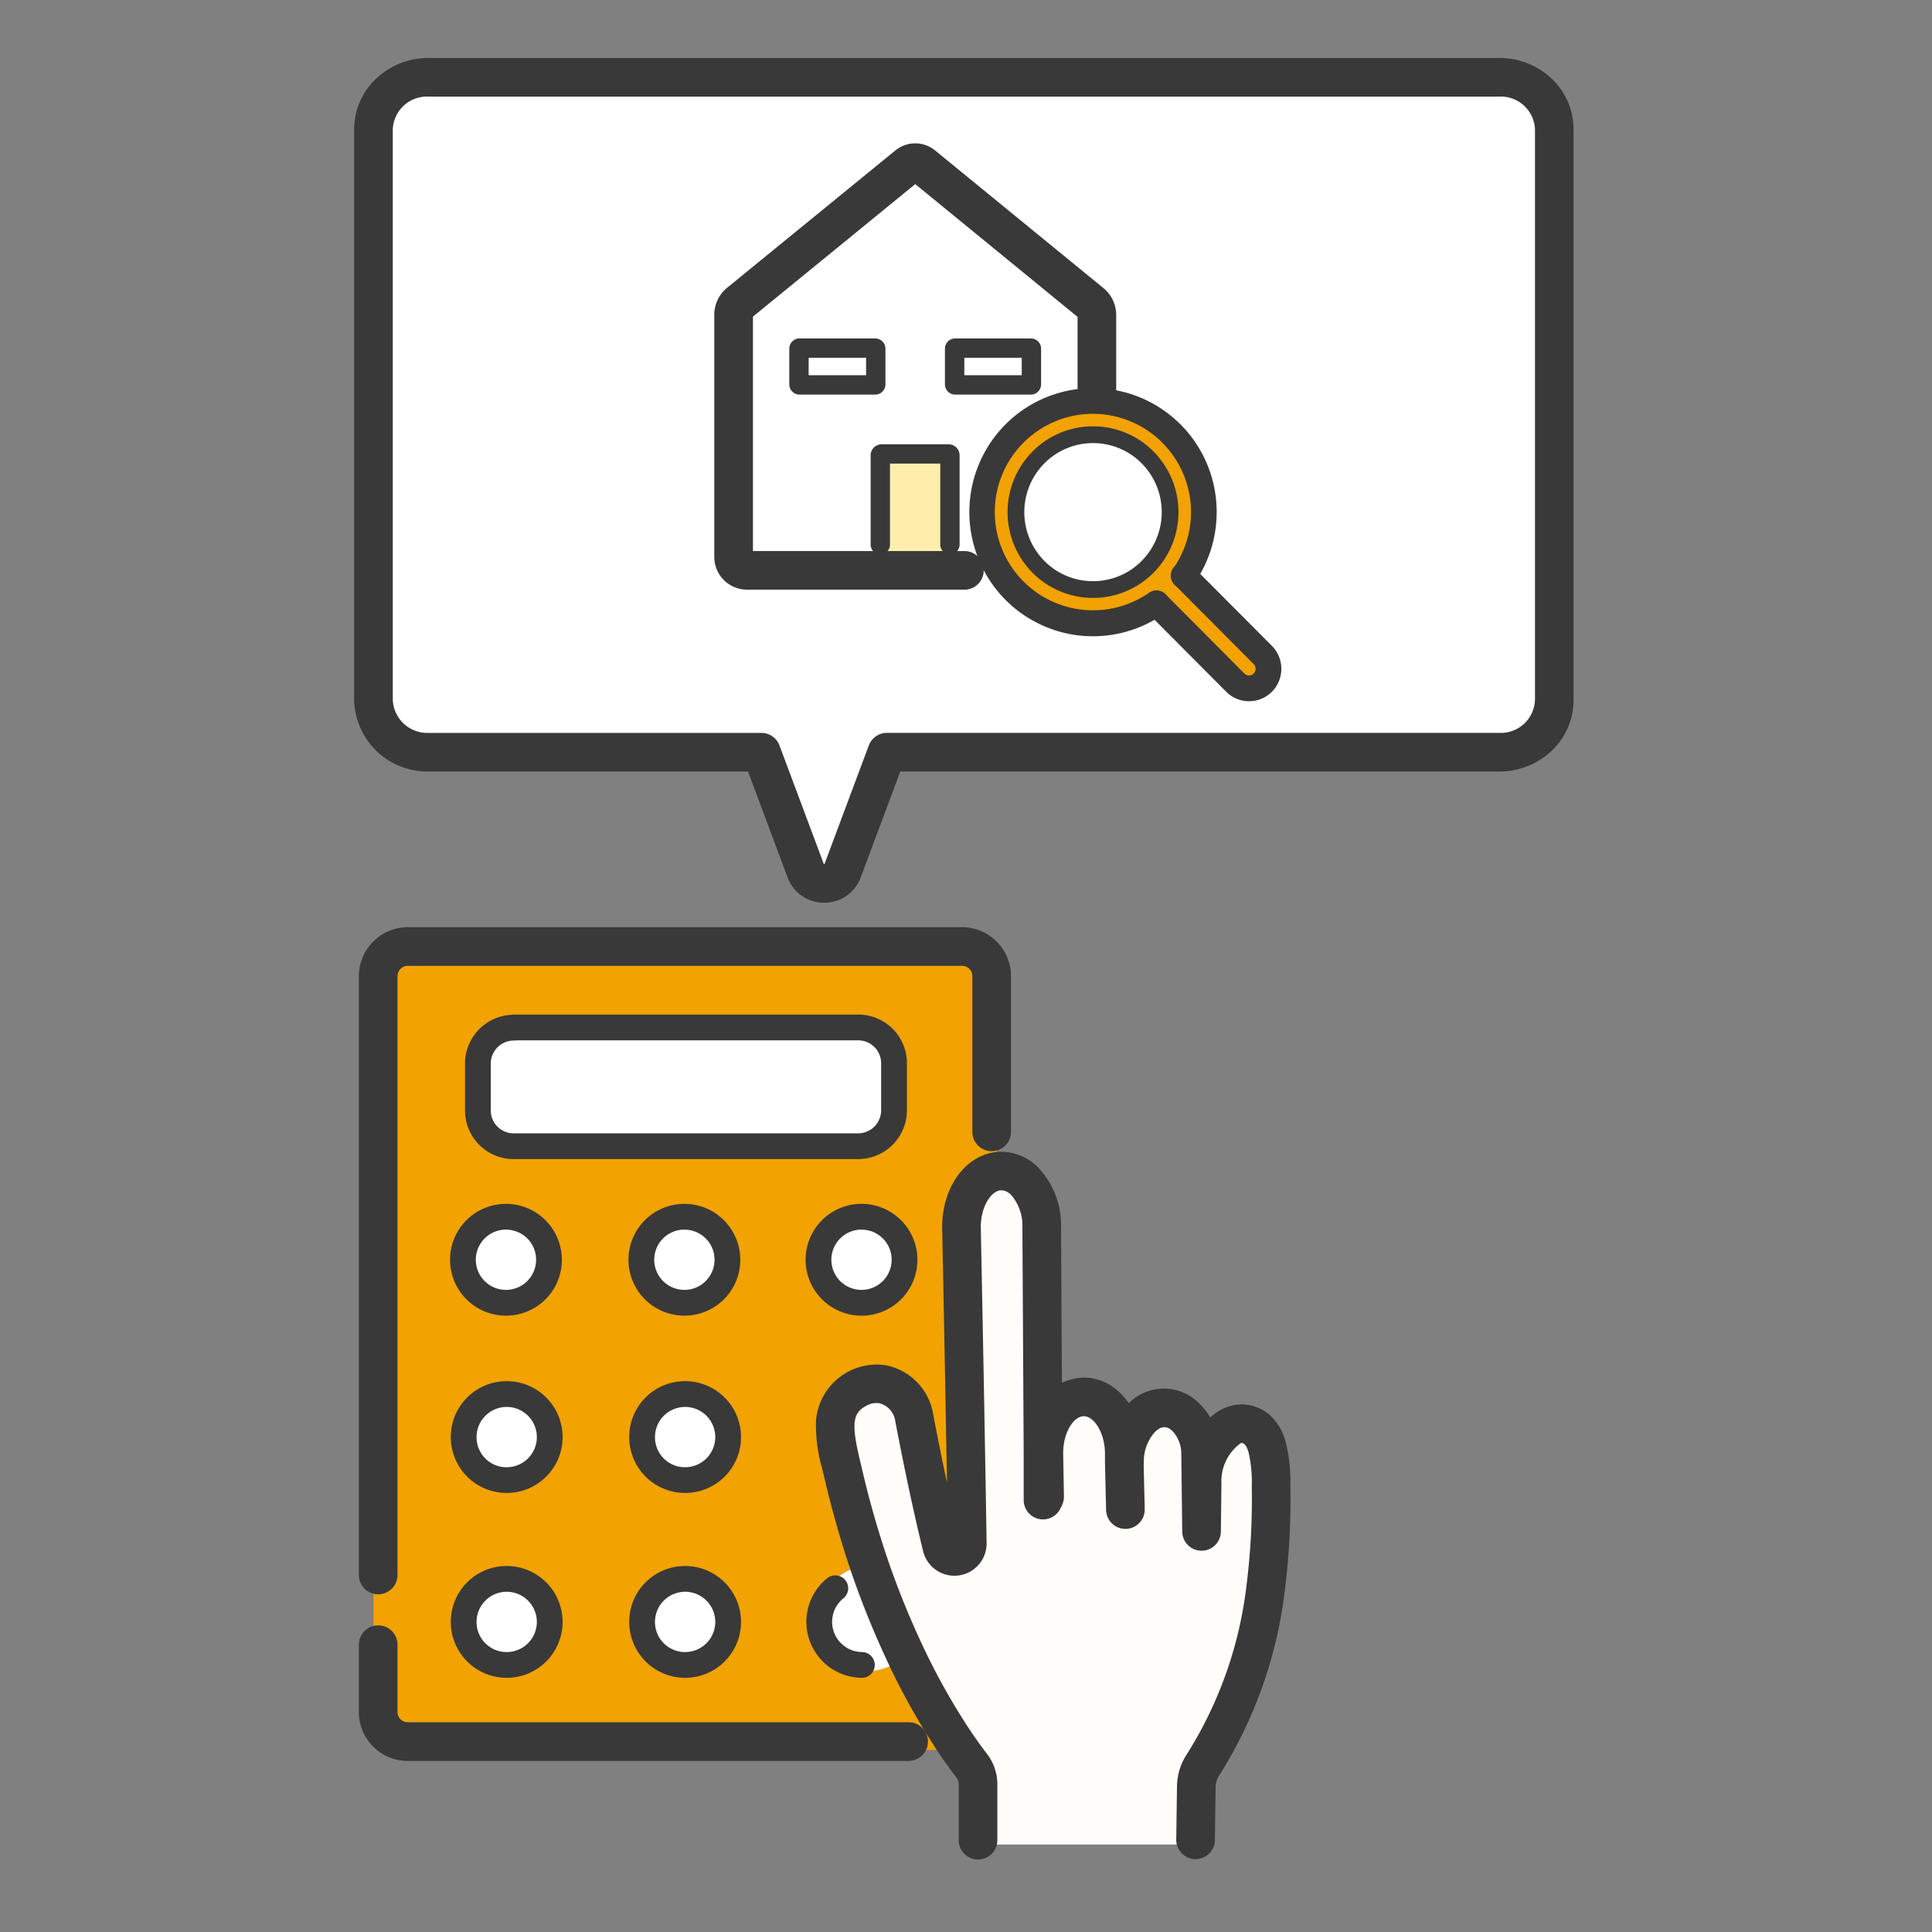
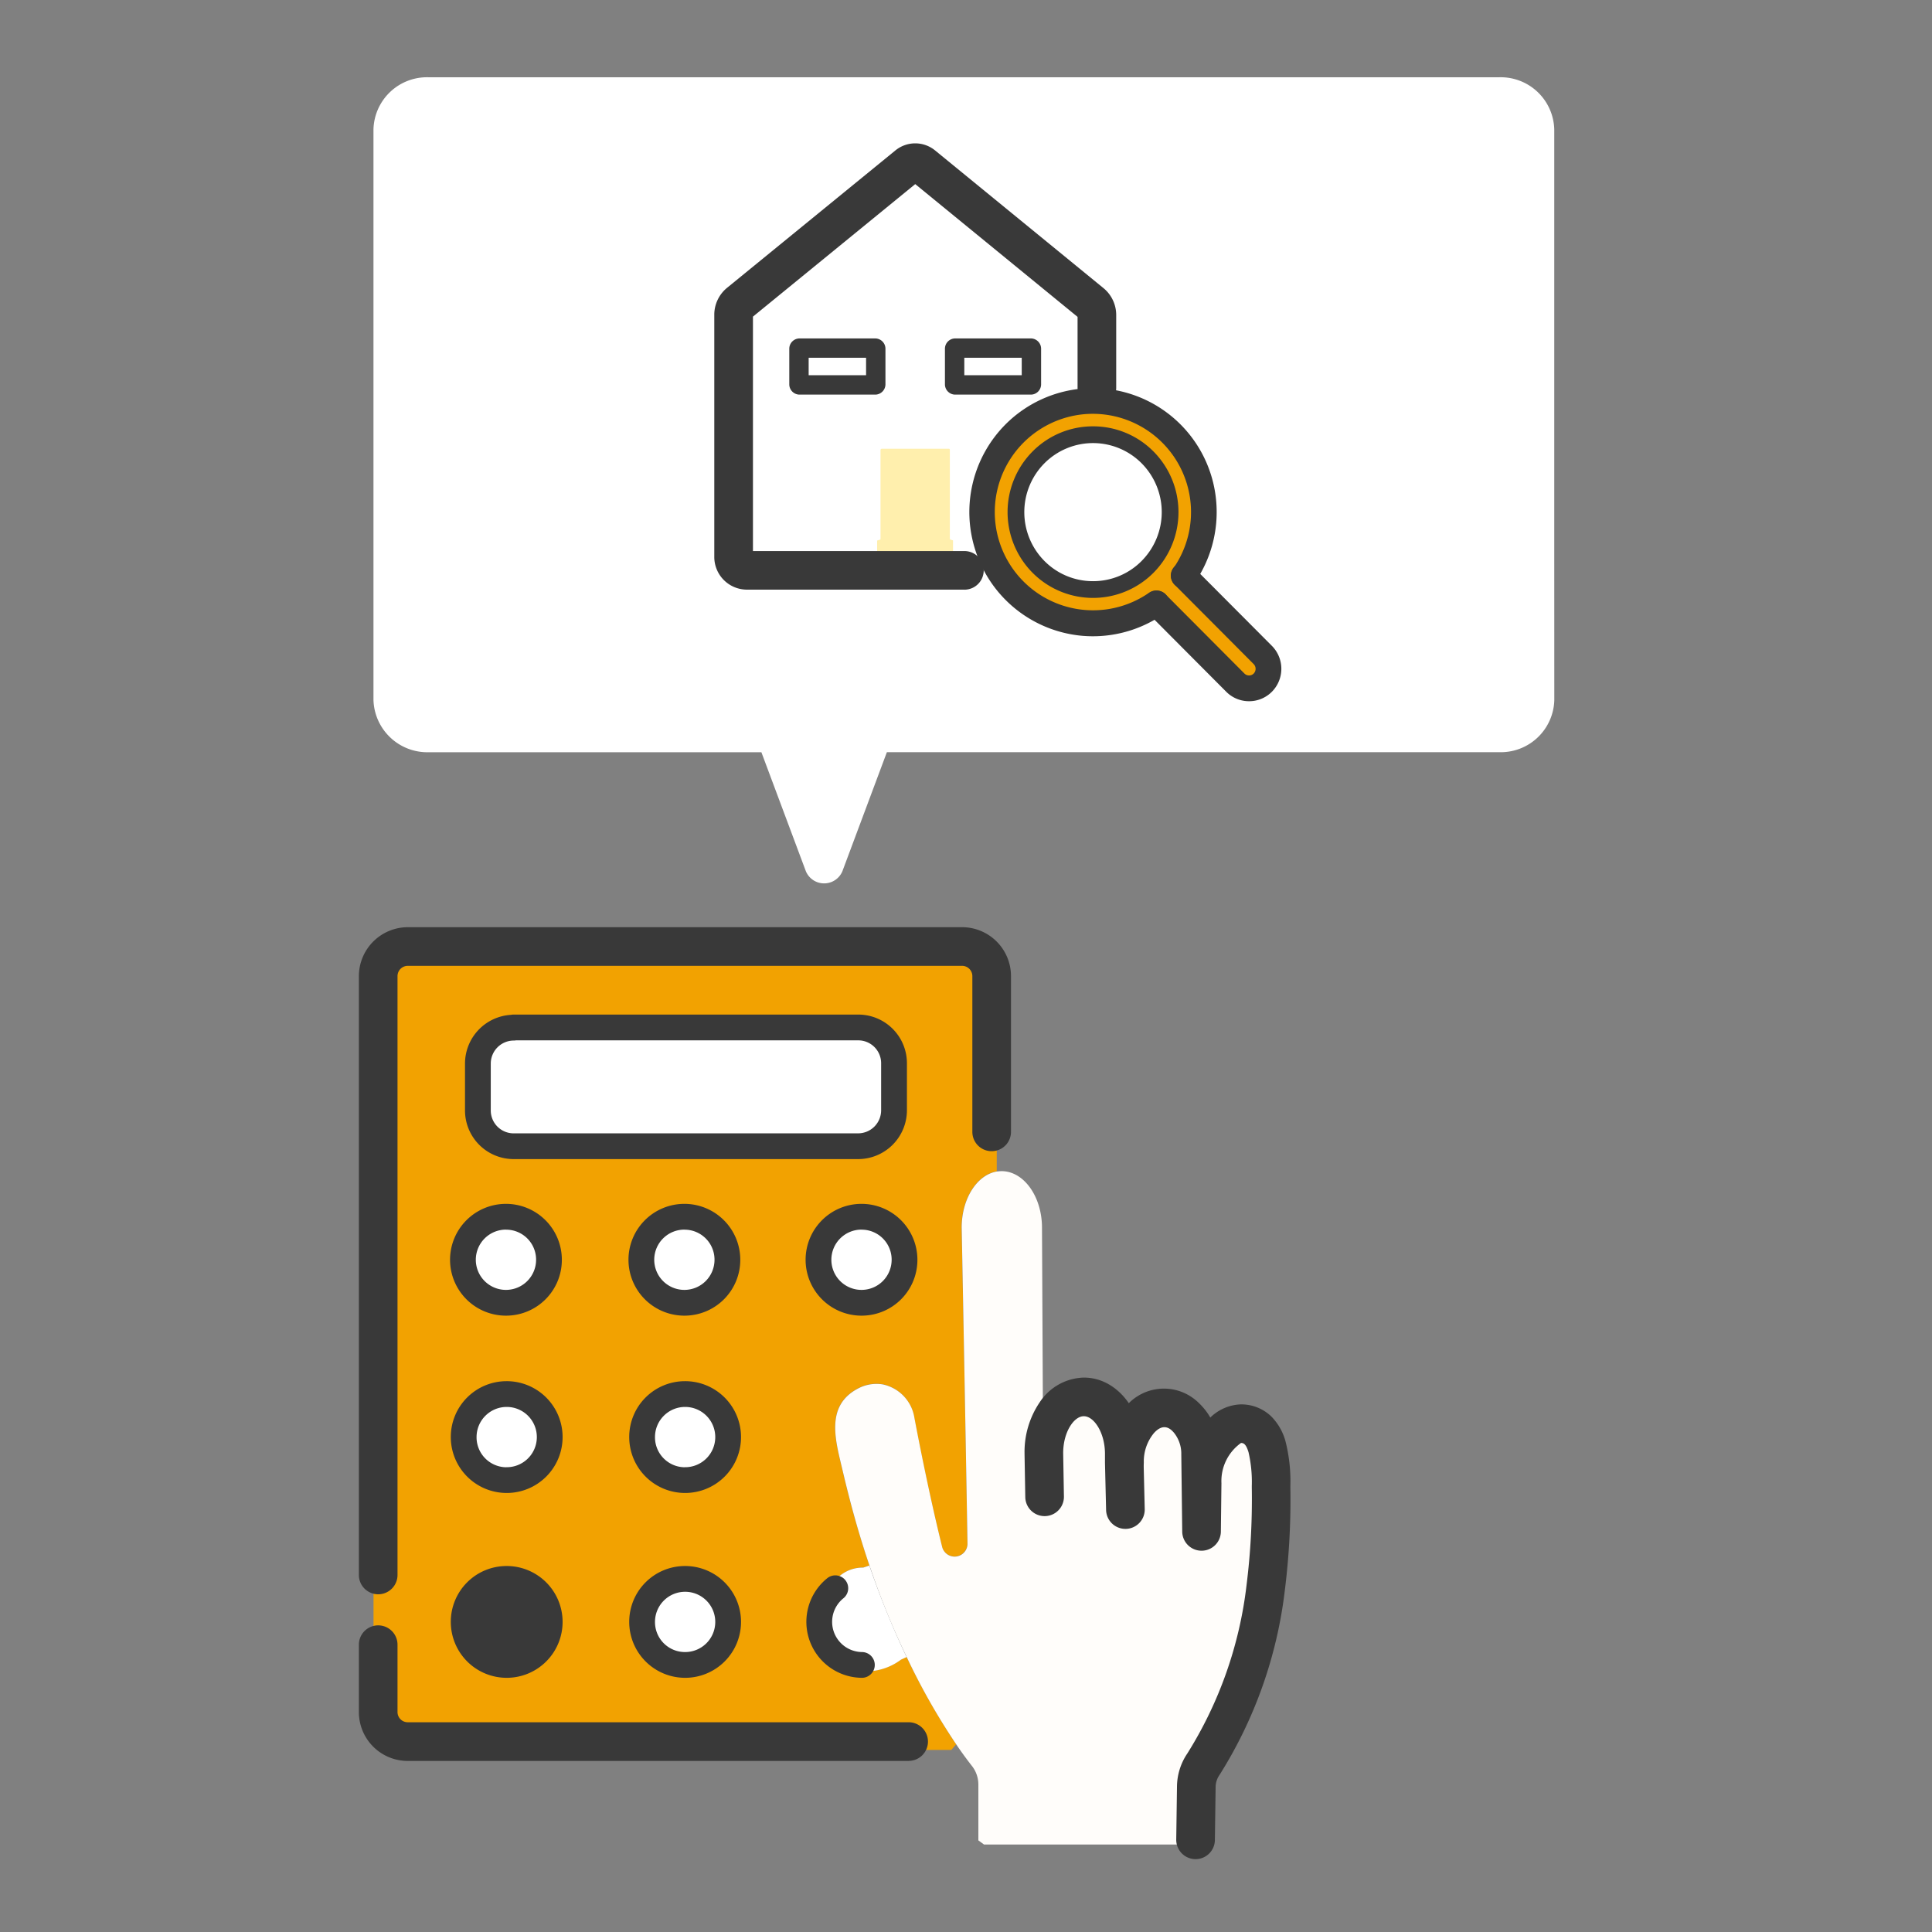
<svg xmlns="http://www.w3.org/2000/svg" width="150" height="150" viewBox="0 0 150 150">
  <rect x="0" y="0" width="150" height="150" fill="#808080" stroke="none" />
  <defs>
    <clipPath id="a">
      <rect width="150" height="150" transform="translate(3377 1731)" fill="none" stroke="#707070" stroke-width="1" />
    </clipPath>
  </defs>
  <g transform="translate(-3377 -1731)" clip-path="url(#a)">
    <g transform="translate(3112.074 68.103)">
      <g transform="translate(293.526 1667.196)">
        <path d="M95.585,38.8V5.758a4.158,4.158,0,0,0-4.3-4.057H8.209a4.158,4.158,0,0,0-4.3,4.057V50.047a4.186,4.186,0,0,0,4.3,4.057H34.027l3.454,9.243a1.538,1.538,0,0,0,2.834,0L43.77,54.1H91.289a4.158,4.158,0,0,0,4.3-4.057Z" transform="translate(-3.513 0)" fill="#fff" />
-         <path d="M38.9,65.787a2.987,2.987,0,0,1-2.815-1.9l-.007-.018L32.987,55.6H8.209a5.686,5.686,0,0,1-5.8-5.557V5.758A5.41,5.41,0,0,1,4.134,1.792,5.9,5.9,0,0,1,8.209.2h83.08a5.9,5.9,0,0,1,4.074,1.591,5.409,5.409,0,0,1,1.721,3.966V50.047a5.409,5.409,0,0,1-1.721,3.966A5.9,5.9,0,0,1,91.289,55.6H44.811l-3.09,8.268-.007.018A2.987,2.987,0,0,1,38.9,65.787Zm-.026-3a.167.167,0,0,0,.051,0l3.441-9.206A1.5,1.5,0,0,1,43.77,52.6H91.289a2.656,2.656,0,0,0,2.8-2.557V5.758a2.656,2.656,0,0,0-2.8-2.557H8.209a2.656,2.656,0,0,0-2.8,2.557V50.047a2.687,2.687,0,0,0,2.8,2.557H34.027a1.5,1.5,0,0,1,1.405.975Z" transform="translate(-3.513 0)" fill="#393939" />
        <path d="M33.239,31.369V31.5H27.318v-2.36l.258-.1V20.549s.037-.1.083-.1H32.9s.083.045.083.1v8.495l.249.09v2.236Z" transform="translate(12.172 8.477)" fill="#ffefad" />
        <path d="M28.385,16.18H22.52a.046.046,0,0,0-.046.046v2.762a.046.046,0,0,0,.046.046h5.866a.046.046,0,0,0,.046-.046V16.226A.046.046,0,0,0,28.385,16.18Z" transform="translate(9.981 6.547)" fill="#fff" />
        <path d="M38.055,16.18H32.19a.046.046,0,0,0-.046.046v2.762a.046.046,0,0,0,.046.046h5.866a.046.046,0,0,0,.046-.046V16.226A.046.046,0,0,0,38.055,16.18Z" transform="translate(14.354 6.547)" fill="#fff" />
        <path d="M37.507,36.543h-.8V34.609l-.249-.074V27.575s-.037-.083-.083-.083H31.135s-.083.037-.083.083v6.961l-.258.083v1.934H20.683a1.032,1.032,0,0,1-1.031-1.04V16.718a1.188,1.188,0,0,1,.423-.93L33.17,5.1a.929.929,0,0,1,1.169,0L47.424,15.8a1.2,1.2,0,0,1,.433.93v5.644l.285.1v1.869a9.5,9.5,0,0,0-6.16,2.79,9.605,9.605,0,0,0-2.33,9.733l-.267.064h-1.86v-.368ZM43.75,24.094V21.341s-.018-.046-.046-.046H37.847s-.046.018-.046.046v2.753s.018.046.046.046H43.7S43.75,24.122,43.75,24.094Zm-14.052,0V21.341s-.018-.046-.046-.046H23.8s-.046.018-.046.046v2.753s.018.046.046.046h5.856S29.7,24.122,29.7,24.094Z" transform="translate(8.705 3.051)" fill="#fff" />
        <path d="M46.438,22.223a6.661,6.661,0,1,1-9.4,0A6.691,6.691,0,0,1,46.438,22.223Z" transform="translate(15.686 8.396)" fill="#fff" />
        <path d="M37.571,38.043H20.683a2.539,2.539,0,0,1-2.531-2.54V16.718a2.7,2.7,0,0,1,.981-2.1L32.221,3.936l.019-.015a2.435,2.435,0,0,1,3.028,0l.02.016L48.367,14.631a2.7,2.7,0,0,1,.99,2.1v5.644a1.5,1.5,0,1,1-3,0v-5.51L33.754,6.557l-12.6,10.289v18.2H37.571a1.5,1.5,0,0,1,0,3Z" transform="translate(8.705 3.438)" fill="#393939" />
        <path d="M22.52,15.43h5.866a.8.8,0,0,1,.8.8v2.762a.8.8,0,0,1-.8.8H22.52a.8.8,0,0,1-.8-.8V16.226A.8.8,0,0,1,22.52,15.43Zm5.162,1.5H23.224v1.354h4.458Z" transform="translate(10.96 6.547)" fill="#393939" />
        <path d="M32.19,15.43h5.866a.8.8,0,0,1,.8.8v2.762a.8.8,0,0,1-.8.8H32.19a.8.8,0,0,1-.8-.8V16.226A.8.8,0,0,1,32.19,15.43Zm5.162,1.5H32.894v1.354h4.458Z" transform="translate(13.375 6.547)" fill="#393939" />
-         <path d="M32.9,28.242a.75.75,0,0,1-.75-.75V21.2H28.246v6.294a.75.75,0,1,1-1.5,0V20.531a.75.75,0,0,1,.065-.3.847.847,0,0,1,.768-.528h5.239a.75.75,0,0,1,.305.065.847.847,0,0,1,.527.768v6.961A.75.75,0,0,1,32.9,28.242Z" transform="translate(12.252 10.493)" fill="#393939" />
        <path d="M41.685,109.921H3.058a2.293,2.293,0,0,1-2.294-2.309V102.4H.4V97.054l.363-.087V50.483a2.3,2.3,0,0,1,2.294-2.309H46.115a2.3,2.3,0,0,1,2.28,2.309V62.536h.392v3.093c-1.539.261-2.73,2.106-2.73,4.357,0,0,.3,15,.45,24.5a1,1,0,0,1-1.975.261c-.958-3.863-1.8-8.147-2.149-10.006a3.141,3.141,0,0,0-2.469-2.585,3.046,3.046,0,0,0-1.9.32c-2.628,1.38-1.714,4.168-1.176,6.477A75.283,75.283,0,0,0,38.9,96.227l-.479.16a2.813,2.813,0,0,0-2.28,1.133l.1.465a3.347,3.347,0,0,0,2.062,5.954l.029.494a4.526,4.526,0,0,0,3.021-.9l.436-.2a52.939,52.939,0,0,0,3.848,6.782l-.378.436H41.671v-.639Zm-.871-51.03V57.181a2.786,2.786,0,0,0-2.774-2.788H11.277A2.777,2.777,0,0,0,8.5,57.181v1.711a2.786,2.786,0,0,0,2.774,2.788H38.04A2.777,2.777,0,0,0,40.814,58.891ZM41.627,72.5a3.311,3.311,0,1,0-3.311,3.34A3.325,3.325,0,0,0,41.627,72.5Zm-13.752,0a3.311,3.311,0,1,0-3.311,3.34A3.325,3.325,0,0,0,27.875,72.5Zm0,13.767a3.311,3.311,0,1,0-3.311,3.34A3.325,3.325,0,0,0,27.875,86.265Zm0,14.348a3.311,3.311,0,1,0-3.311,3.34A3.325,3.325,0,0,0,27.875,100.612ZM14.021,72.5a3.311,3.311,0,1,0-3.311,3.34A3.325,3.325,0,0,0,14.021,72.5Zm0,13.767A3.311,3.311,0,1,0,10.71,89.6,3.325,3.325,0,0,0,14.021,86.265Zm0,14.348a3.311,3.311,0,1,0-3.311,3.34A3.325,3.325,0,0,0,14.021,100.612Z" transform="translate(0 21.014)" fill="#f2a201" />
        <path d="M8.531,81.984a3.34,3.34,0,1,1-3.311,3.34A3.325,3.325,0,0,1,8.531,81.984Z" transform="translate(2.18 36.302)" fill="#fff" />
        <path d="M18.071,81.984a3.34,3.34,0,1,1-3.311,3.34A3.325,3.325,0,0,1,18.071,81.984Z" transform="translate(6.493 36.302)" fill="#fff" />
        <path d="M28.359,81.942a68,68,0,0,0,2.657,6.433l-.436.2a4.526,4.526,0,0,1-3.021.9l-.029-.494a3.334,3.334,0,0,1-3.311-3.34,3.4,3.4,0,0,1,1.249-2.614l-.1-.465a2.773,2.773,0,0,1,2.28-1.133l.479-.16C28.2,81.506,28.286,81.724,28.359,81.942Z" transform="translate(10.771 35.981)" fill="#fff" />
        <path d="M18.071,72.1a3.34,3.34,0,1,1-3.311,3.34A3.325,3.325,0,0,1,18.071,72.1Z" transform="translate(6.493 31.835)" fill="#fff" />
        <path d="M8.531,72.1a3.34,3.34,0,1,1-3.311,3.34A3.325,3.325,0,0,1,8.531,72.1Z" transform="translate(2.18 31.835)" fill="#fff" />
        <path d="M8.531,62.624a3.34,3.34,0,1,1-3.311,3.34A3.325,3.325,0,0,1,8.531,62.624Z" transform="translate(2.18 27.548)" fill="#fff" />
        <path d="M18.071,62.624a3.34,3.34,0,1,1-3.311,3.34A3.325,3.325,0,0,1,18.071,62.624Z" transform="translate(6.493 27.548)" fill="#fff" />
        <path d="M27.541,62.624a3.34,3.34,0,1,1-3.311,3.34A3.325,3.325,0,0,1,27.541,62.624Z" transform="translate(10.775 27.548)" fill="#fff" />
        <path d="M8.758,51.124H35.522a2.789,2.789,0,0,1,2.788,2.788v3.659a2.773,2.773,0,0,1-2.774,2.774H8.758A2.789,2.789,0,0,1,5.97,57.557V53.912a2.773,2.773,0,0,1,2.774-2.774Z" transform="translate(2.519 24.348)" fill="#fff" />
        <path d="M47.542,82.795A4.951,4.951,0,0,1,48.7,79.527a2.356,2.356,0,0,1,3.456-.378,3.624,3.624,0,0,1,.334.334,4.089,4.089,0,0,1,.958,2.687l.073,5.983.044-3.747c0-2.411,1.626-4.6,2.991-4.618,2.4,0,2.353,3.369,2.367,4.966a55.492,55.492,0,0,1-.421,7.769,32.829,32.829,0,0,1-4.836,13.709,3.136,3.136,0,0,0-.552,1.743l-.058,4.124-.523.363h-15.9l-.436-.319v-4.357a2.342,2.342,0,0,0-.523-1.452c-.407-.523-.813-1.075-1.191-1.641a51.255,51.255,0,0,1-3.848-6.782,61.1,61.1,0,0,1-2.657-6.433c-.073-.218-.16-.45-.232-.668-.813-2.382-1.481-4.807-2.062-7.275-.537-2.323-1.452-5.1,1.176-6.477a3.046,3.046,0,0,1,1.9-.319,3.141,3.141,0,0,1,2.469,2.585c.349,1.844,1.191,6.143,2.149,10.006a1,1,0,0,0,1.975-.261c-.16-9.5-.45-24.5-.45-24.5,0-2.251,1.191-4.1,2.73-4.357A3.056,3.056,0,0,1,38,60.184c1.714,0,3.122,1.946,3.137,4.357l.087,17.571h.087v-.029c0-2.4,1.38-4.342,3.093-4.357s3.122,1.946,3.137,4.357v.712Z" transform="translate(11.163 26.445)" fill="#fffdfa" />
        <path d="M41.834,94.526H2.944A3.793,3.793,0,0,1-.85,90.717V85.5a1.5,1.5,0,1,1,3,0v5.213a.793.793,0,0,0,.794.809H41.834a1.5,1.5,0,0,1,0,3Z" transform="translate(0.113 37.894)" fill="#393939" />
        <path d="M.65,98.467a1.5,1.5,0,0,1-1.5-1.5V50.483a3.806,3.806,0,0,1,3.794-3.809H46a3.8,3.8,0,0,1,3.78,3.809V62.565a1.5,1.5,0,0,1-3,0V50.483a.8.8,0,0,0-.78-.809H2.944a.8.8,0,0,0-.794.809V96.967A1.5,1.5,0,0,1,.65,98.467Z" transform="translate(0.113 21.014)" fill="#393939" />
        <path d="M8.754,50.124H35.517A3.778,3.778,0,0,1,39.291,53.9v3.659A3.792,3.792,0,0,1,35.5,61.345H8.754A3.778,3.778,0,0,1,4.98,57.572V53.927a3.793,3.793,0,0,1,3.571-3.782A1,1,0,0,1,8.754,50.124ZM35.5,59.345a1.79,1.79,0,0,0,1.788-1.788V53.9a1.776,1.776,0,0,0-1.774-1.774H8.938a1,1,0,0,1-.17.015A1.79,1.79,0,0,0,6.98,53.927v3.645a1.776,1.776,0,0,0,1.774,1.774Z" transform="translate(2.523 24.348)" fill="#393939" />
        <path d="M8.531,70.3a4.34,4.34,0,1,1,4.311-4.34A4.33,4.33,0,0,1,8.531,70.3Zm0-6.68a2.34,2.34,0,1,0,2.311,2.34A2.328,2.328,0,0,0,8.531,63.624Z" transform="translate(2.18 27.548)" fill="#393939" />
        <path d="M27.541,70.3a4.34,4.34,0,1,1,4.311-4.34A4.33,4.33,0,0,1,27.541,70.3Zm0-6.68a2.34,2.34,0,1,0,2.311,2.34A2.328,2.328,0,0,0,27.541,63.624Z" transform="translate(10.775 27.548)" fill="#393939" />
        <path d="M18.071,70.3a4.34,4.34,0,1,1,4.311-4.34A4.33,4.33,0,0,1,18.071,70.3Zm0-6.68a2.34,2.34,0,1,0,2.311,2.34A2.328,2.328,0,0,0,18.071,63.624Z" transform="translate(6.493 27.548)" fill="#393939" />
        <path d="M8.531,71.1a4.34,4.34,0,1,1-4.311,4.34A4.33,4.33,0,0,1,8.531,71.1Zm0,6.68a2.34,2.34,0,1,0-2.311-2.34A2.328,2.328,0,0,0,8.531,77.784Z" transform="translate(2.18 31.835)" fill="#393939" />
        <path d="M18.071,71.1a4.34,4.34,0,1,1-4.311,4.34A4.33,4.33,0,0,1,18.071,71.1Zm0,6.68a2.34,2.34,0,1,0-2.311-2.34A2.328,2.328,0,0,0,18.071,77.784Z" transform="translate(6.493 31.835)" fill="#393939" />
-         <path d="M8.531,80.984a4.34,4.34,0,1,1-4.311,4.34A4.33,4.33,0,0,1,8.531,80.984Zm0,6.68a2.34,2.34,0,1,0-2.311-2.34A2.328,2.328,0,0,0,8.531,87.664Z" transform="translate(2.18 36.302)" fill="#393939" />
+         <path d="M8.531,80.984a4.34,4.34,0,1,1-4.311,4.34A4.33,4.33,0,0,1,8.531,80.984Zm0,6.68A2.328,2.328,0,0,0,8.531,87.664Z" transform="translate(2.18 36.302)" fill="#393939" />
        <path d="M27.541,89.438a4.347,4.347,0,0,1-2.69-7.732,1,1,0,0,1,1.257,1.556,2.347,2.347,0,0,0,1.434,4.176,1,1,0,0,1,0,2Z" transform="translate(10.775 36.528)" fill="#393939" />
        <path d="M18.071,80.984a4.34,4.34,0,1,1-4.311,4.34A4.33,4.33,0,0,1,18.071,80.984Zm0,6.68a2.34,2.34,0,1,0-2.311-2.34A2.328,2.328,0,0,0,18.071,87.664Z" transform="translate(6.493 36.302)" fill="#393939" />
-         <path d="M36.176,113.633a1.5,1.5,0,0,1-1.5-1.5v-4.357a.885.885,0,0,0-.2-.54c-.459-.591-.881-1.19-1.233-1.7l-.008-.012a53.982,53.982,0,0,1-3.96-6.976l0-.006a69.077,69.077,0,0,1-2.717-6.577l-.008-.024c-.025-.074-.054-.156-.085-.242-.047-.13-.1-.276-.15-.434-.808-2.383-1.514-4.874-2.1-7.4-.039-.168-.081-.341-.123-.516a12.161,12.161,0,0,1-.495-3.793,4.733,4.733,0,0,1,5.395-4.3,4.634,4.634,0,0,1,3.7,3.782l0,.008c.15.8.546,2.87,1.073,5.321-.154-8.967-.37-19.642-.373-19.768q0-.01,0-.021c-.019-2.975,1.632-5.42,3.932-5.837a2.962,2.962,0,0,1,.655-.058,4.062,4.062,0,0,1,2.881,1.236,6.5,6.5,0,0,1,1.761,4.615l.1,17.568s0,.006,0,.009v3.616a1.5,1.5,0,0,1-3,0V82.106l-.1-17.566s0-.006,0-.009a3.607,3.607,0,0,0-.874-2.49,1.111,1.111,0,0,0-.75-.366h-.084l-.043.008c-.721.121-1.486,1.3-1.479,2.858.01.487.308,15.212.45,24.495a2.5,2.5,0,0,1-4.93.648C30.872,85.466,30,80.9,29.751,79.6A1.66,1.66,0,0,0,28.52,78.21h-.005a1.538,1.538,0,0,0-.965.168c-1.045.549-1.27,1.242-.541,4.265.044.183.088.364.129.543.563,2.441,1.243,4.84,2.022,7.133l.011.035c.032.1.072.212.113.327.035.1.071.2.106.3a66.072,66.072,0,0,0,2.594,6.276,51.722,51.722,0,0,0,3.731,6.578c.33.476.723,1.035,1.137,1.568l.011.014a3.884,3.884,0,0,1,.813,2.359v4.357A1.5,1.5,0,0,1,36.176,113.633Z" transform="translate(11.158 26.44)" fill="#393939" />
        <path d="M42.571,82.5a1.5,1.5,0,0,1-1.5-1.464l-.087-3.66q0-.018,0-.036V76.62c-.023-1.649-.882-2.874-1.639-2.866h-.013c-.752,0-1.593,1.222-1.593,2.857v.016l.058,3.356a1.5,1.5,0,0,1-3,.052l-.058-3.369q0-.013,0-.026v-.029a6.862,6.862,0,0,1,1.18-3.944,4.225,4.225,0,0,1,3.406-1.913c2.574-.018,4.619,2.545,4.658,5.838q0,.009,0,.018v.708l.087,3.642A1.5,1.5,0,0,1,42.607,82.5Z" transform="translate(16.206 31.903)" fill="#393939" />
        <path d="M46.069,107.878h-.022a1.5,1.5,0,0,1-1.479-1.521l.058-4.115a4.644,4.644,0,0,1,.8-2.563,31.436,31.436,0,0,0,4.6-13.072,53.6,53.6,0,0,0,.408-7.557v-.145a10.285,10.285,0,0,0-.252-2.613c-.205-.687-.413-.723-.585-.725a3.625,3.625,0,0,0-1.52,3.118q0,.009,0,.018l-.044,3.747a1.5,1.5,0,0,1-1.5,1.482h0a1.5,1.5,0,0,1-1.5-1.482l-.073-5.983a2.592,2.592,0,0,0-.573-1.7l-.014-.016a2.124,2.124,0,0,0-.181-.183c-.18-.149-.677-.528-1.359.235a3.455,3.455,0,0,0-.783,2.271,1.5,1.5,0,0,1-3,0,6.4,6.4,0,0,1,1.539-4.262l0,0a3.849,3.849,0,0,1,5.537-.53l.026.022a5.145,5.145,0,0,1,.468.467,4.847,4.847,0,0,1,.592.822,3.57,3.57,0,0,1,2.336-1.021h.016a3.35,3.35,0,0,1,2.4.952,4.4,4.4,0,0,1,1.088,1.915,12.646,12.646,0,0,1,.377,3.448v.138A56.549,56.549,0,0,1,53,87a34.442,34.442,0,0,1-5.074,14.345,1.638,1.638,0,0,0-.3.913q0,.011,0,.021l-.058,4.124A1.5,1.5,0,0,1,46.069,107.878Z" transform="translate(18.155 32.166)" fill="#393939" />
        <path d="M54.88,37.988a1.527,1.527,0,0,1,0,2.148,1.507,1.507,0,0,1-2.131,0L46.62,33.982a8.652,8.652,0,1,1,2.131-2.14L54.88,38Zm-8.957-6.842a6,6,0,1,0-8.467,0A6.027,6.027,0,0,0,45.923,31.146Z" transform="translate(14.572 8.567)" fill="#f2a201" />
        <path d="M41.679,36.535q-.393,0-.787-.032a9.6,9.6,0,0,1-8.333-6.64A9.651,9.651,0,0,1,34.9,20.083,9.6,9.6,0,0,1,51.259,26.1a9.67,9.67,0,0,1-1.694,6.311,1,1,0,1,1-1.641-1.144,7.63,7.63,0,0,0-6.7-11.989,7.628,7.628,0,1,0,4.814,13.883,1,1,0,1,1,1.151,1.636A9.588,9.588,0,0,1,41.679,36.535Z" transform="translate(14.57 8.565)" fill="#393939" />
        <path d="M41.077,19.619a6.583,6.583,0,0,1,4.694,1.951,6.684,6.684,0,0,1,0,9.418,6.621,6.621,0,0,1-9.388,0,6.684,6.684,0,0,1,0-9.418A6.583,6.583,0,0,1,41.077,19.619Zm0,12.021a5.292,5.292,0,0,0,3.773-1.569,5.382,5.382,0,0,0,0-7.583,5.321,5.321,0,0,0-7.546,0,5.382,5.382,0,0,0,0,7.583A5.292,5.292,0,0,0,41.077,31.64Z" transform="translate(15.185 9.183)" fill="#393939" />
        <path d="M50.625,38.383a2.491,2.491,0,0,1-1.773-.735l-6.13-6.155a1,1,0,0,1,1.417-1.411l6.129,6.154a.507.507,0,0,0,.713,0,.526.526,0,0,0,0-.737l-6.13-6.155a1,1,0,1,1,1.417-1.411L52.4,34.088a2.53,2.53,0,0,1,0,3.556l0,0A2.491,2.491,0,0,1,50.625,38.383Z" transform="translate(17.753 11.761)" fill="#393939" />
      </g>
    </g>
  </g>
</svg>